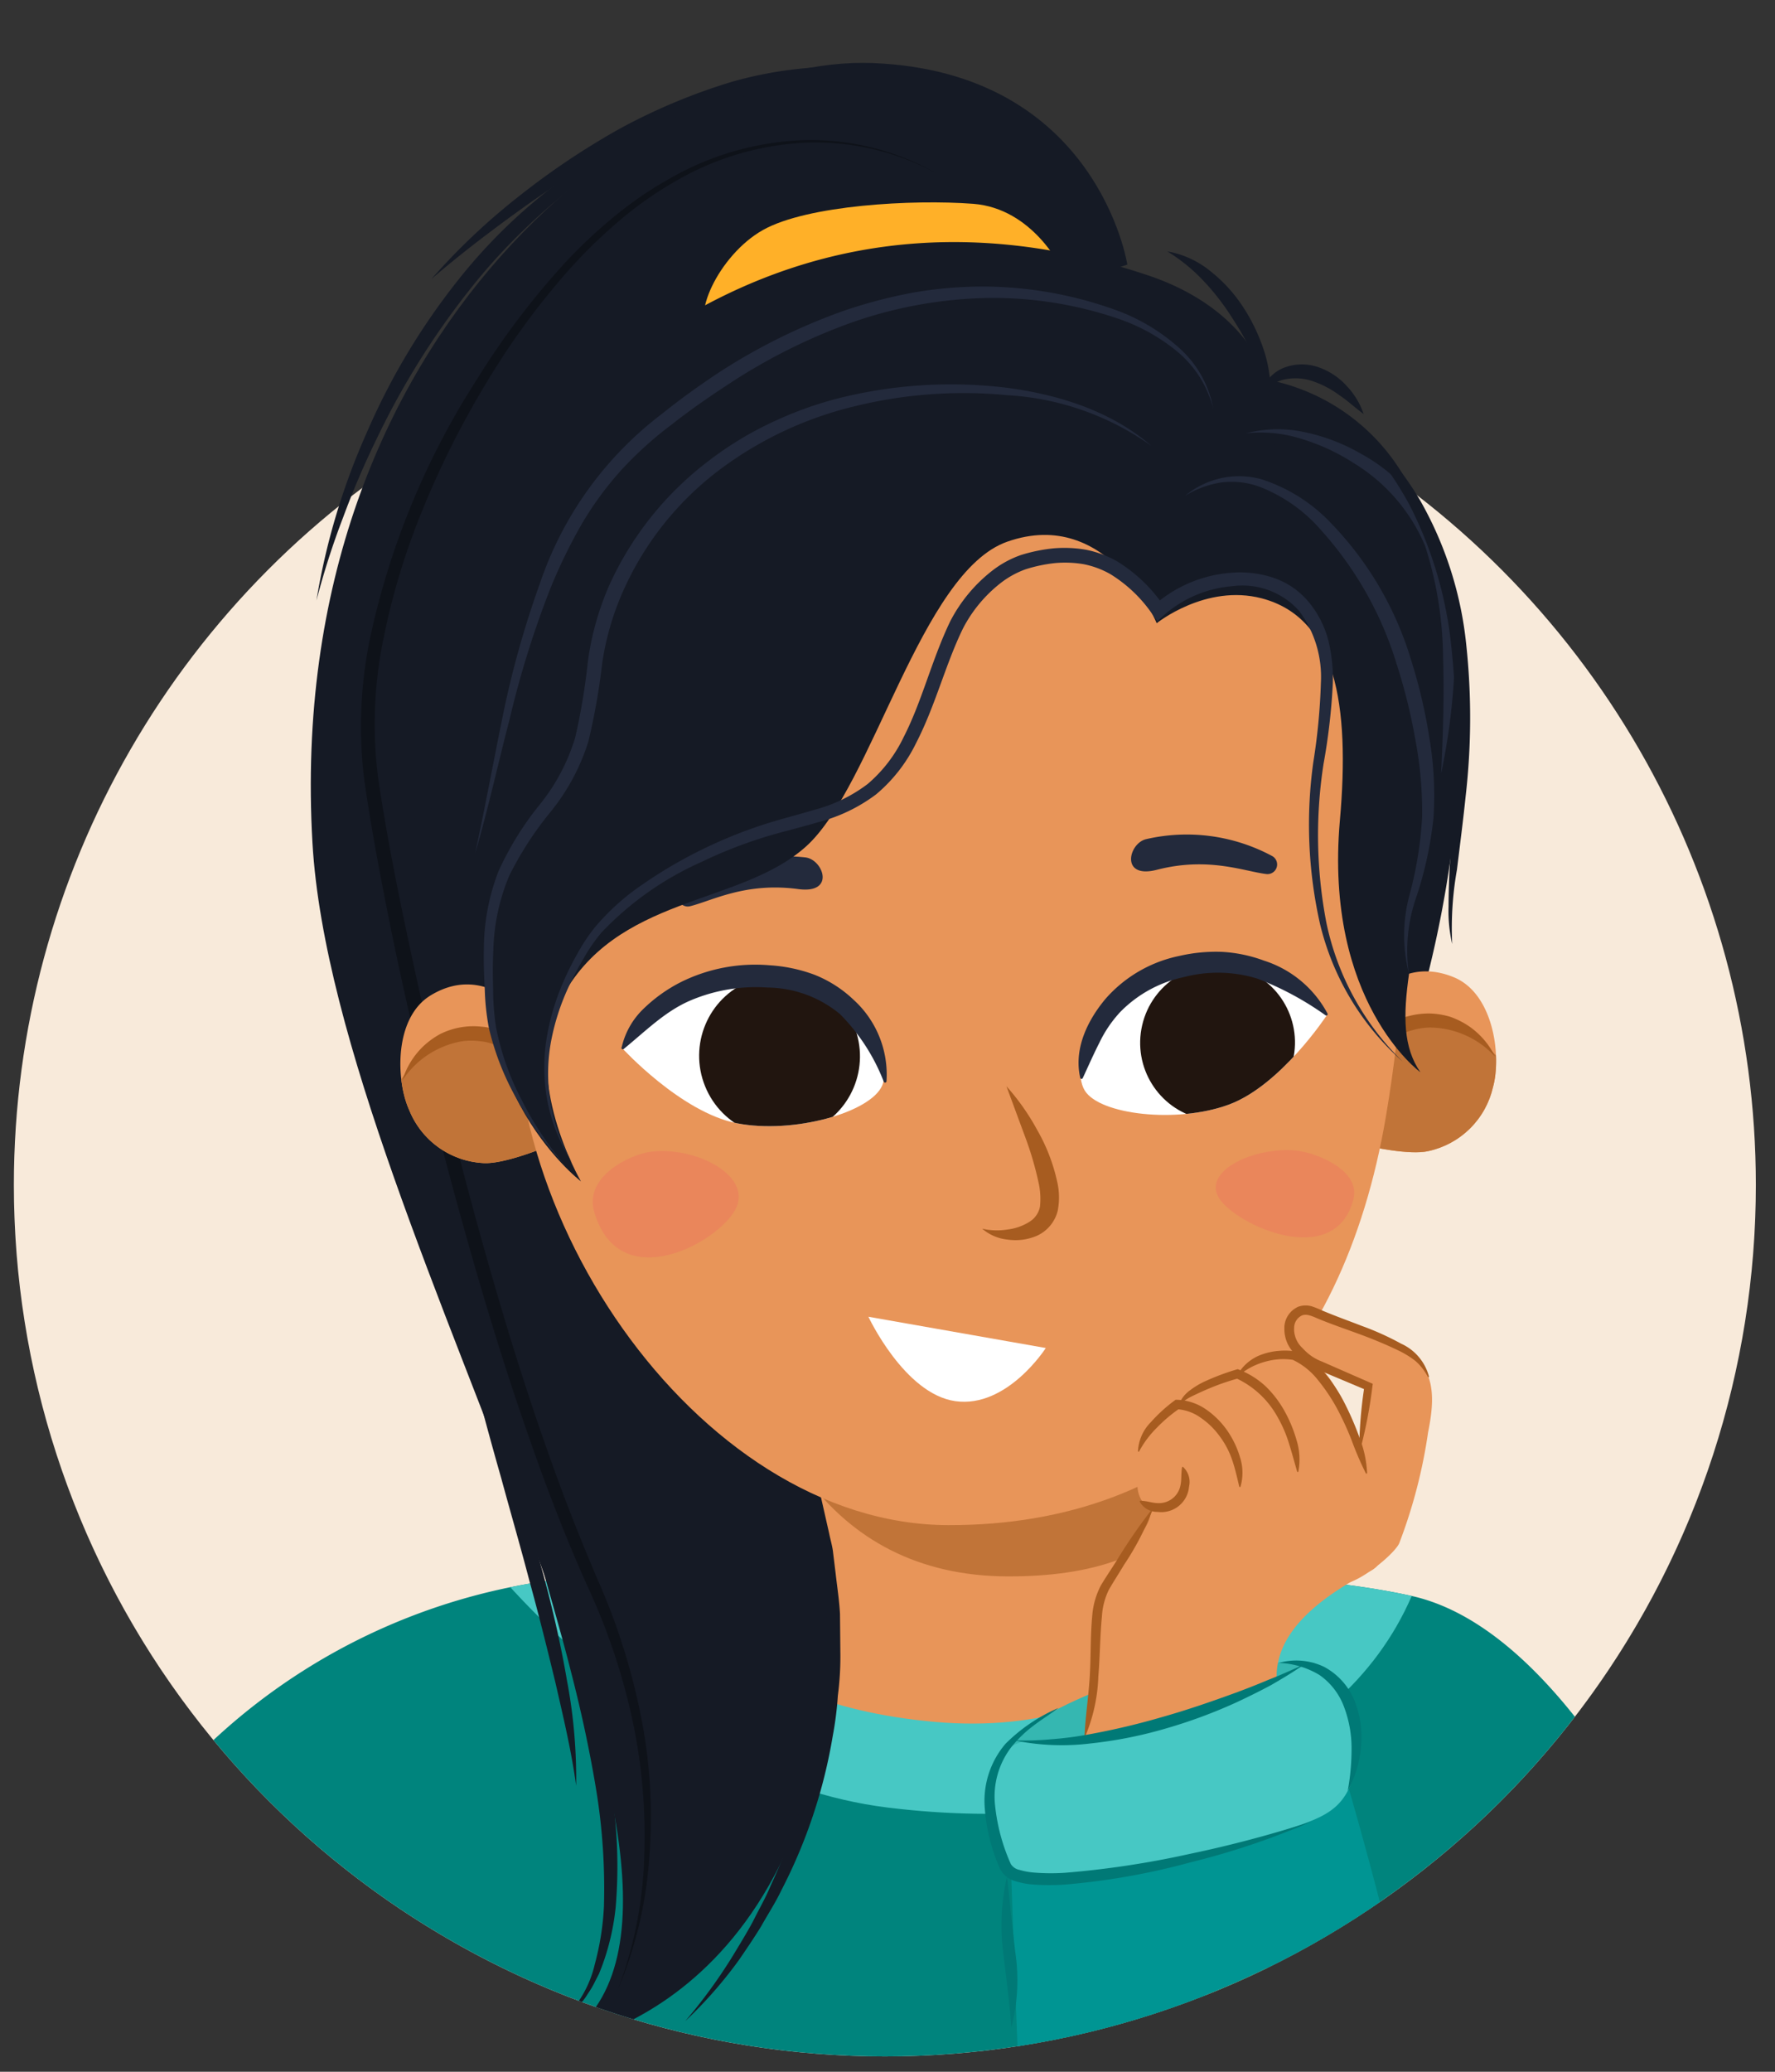
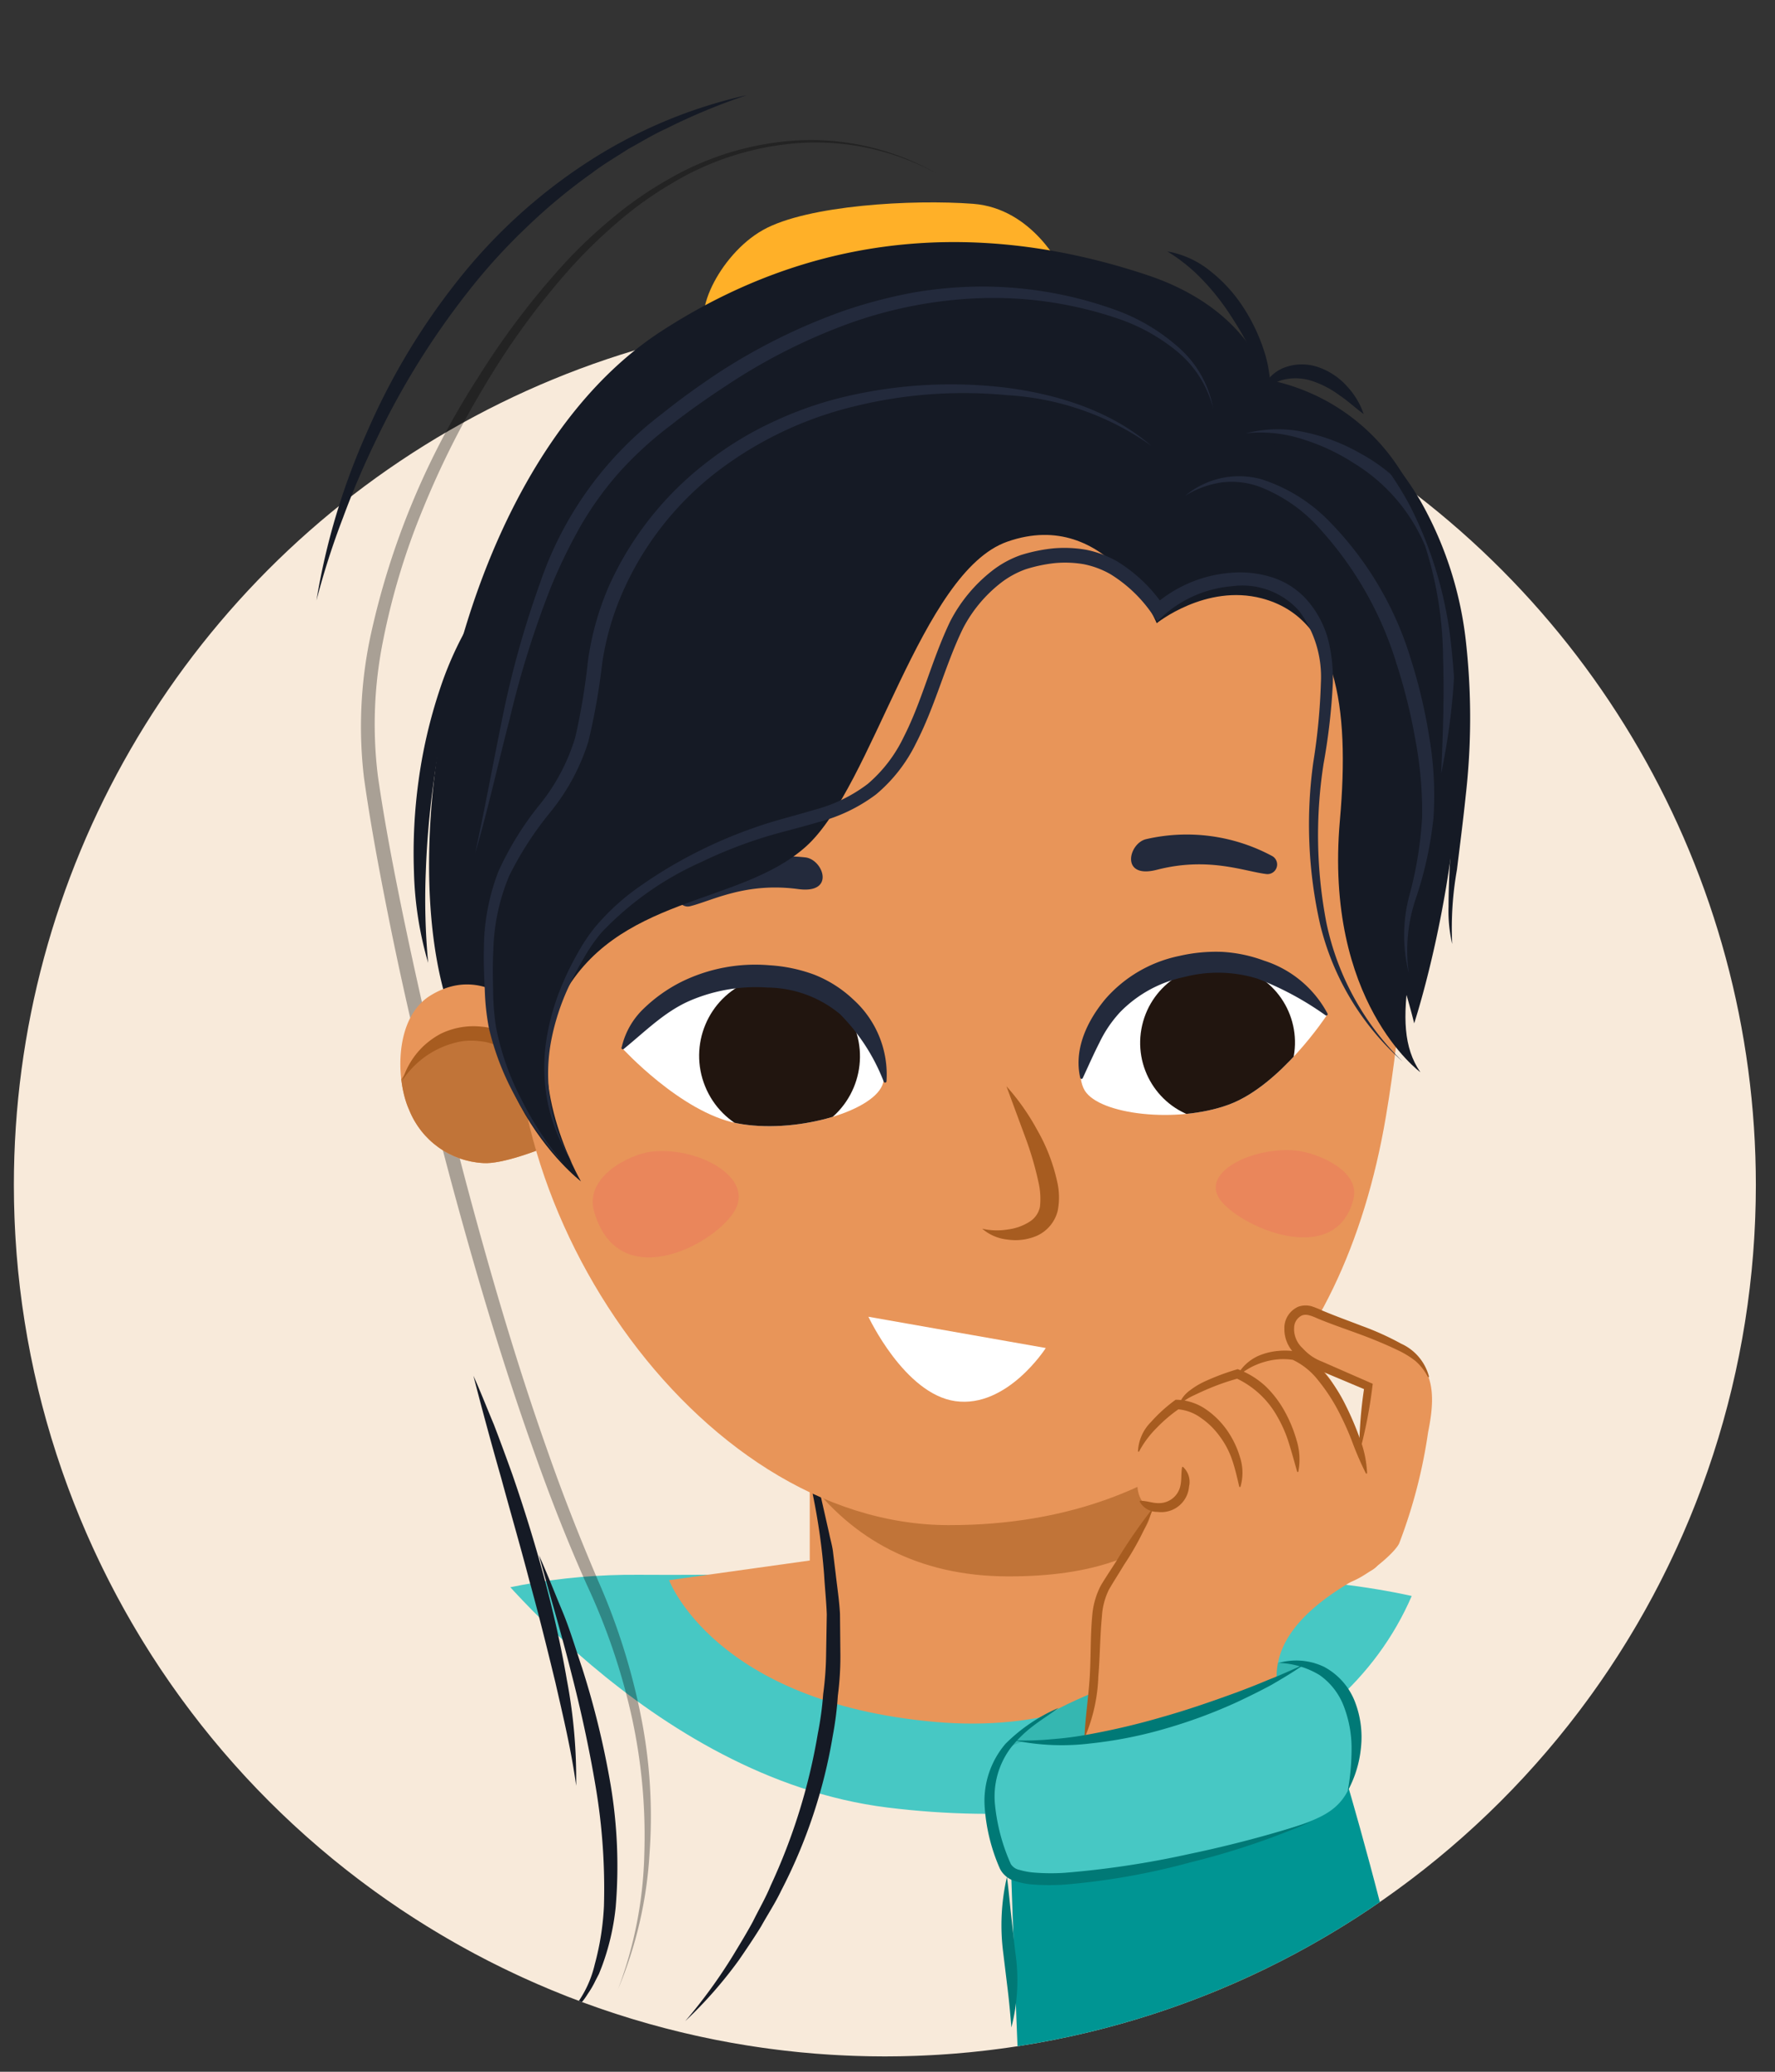
<svg xmlns="http://www.w3.org/2000/svg" width="150" height="175" viewBox="0 0 150 175">
  <rect x="0" y="0" width="150" height="175" fill="#333333" stroke="none" />
  <defs>
    <clipPath id="a">
      <path d="M.037-96.119A74.964,74.964,0,0,0,75-21.155a74.964,74.964,0,0,0,74.963-74.964c0-18.113-2.526-108.42-2.526-108.42L2.71-204.9S.037-115.036.037-96.119Z" fill="none" />
    </clipPath>
    <clipPath id="b">
      <path d="M122.624-43.716C114.78-57.313,109.812-62.1,69.807-62.8S16.075-47.459,15.291-33.388s-2.615,129.881,3.661,132.7,77.656,8.629,114.784-3.268C138.443,75.636,127.859-34.642,122.624-43.716Z" fill="none" />
    </clipPath>
    <clipPath id="c">
      <path d="M170.039-96.119A74.964,74.964,0,0,0,245-21.155a74.964,74.964,0,0,0,74.964-74.964c0-41.4-12.081-97.424-73.64-98.46C165.777-195.934,170.039-137.52,170.039-96.119Z" fill="none" />
    </clipPath>
    <clipPath id="d">
      <path d="M148.382,100.1a73.605,73.605,0,0,1-147.21,0C1.172,59.448,33.8,1.623,74.45,1.623S148.382,59.448,148.382,100.1Z" fill="none" />
    </clipPath>
    <clipPath id="e">
      <path d="M17.9,147.112a52.134,52.134,0,0,1,36.14-14.091c22.706.127,50.3-1.535,65.261,1.79s25.6,31.251,25.6,31.251L35.576,190.541Z" fill="#00847d" />
    </clipPath>
    <clipPath id="f">
      <path d="M44.949,86.272S41.29,81.1,36.392,84.08c-3.119,1.9-2.938,7.223-1.808,9.691a7.158,7.158,0,0,0,6.231,4.471c1.653.127,4.948-1.213,4.948-1.213a43.121,43.121,0,0,1-.965-5.988A23.149,23.149,0,0,1,44.949,86.272Z" fill="#e89559" />
    </clipPath>
    <clipPath id="g">
-       <path d="M114.752,86.061s2.8-5.688,8.1-3.516c3.38,1.382,4.043,6.668,3.317,9.283a7.159,7.159,0,0,1-5.446,5.4c-1.612.386-5.078-.416-5.078-.416a43.1,43.1,0,0,0,.007-6.065A23.2,23.2,0,0,0,114.752,86.061Z" fill="#e89559" />
-     </clipPath>
+       </clipPath>
    <clipPath id="h">
      <path d="M112.117,85.767s-5.545-5.513-12.458-4.314-9.393,8.373-7.987,10.667c1.249,2.038,7.775,2.8,12.163,1.189S112.117,85.767,112.117,85.767Z" fill="#fff" />
    </clipPath>
    <clipPath id="i">
      <path d="M52.554,88.51s4.781-6.564,12.067-6.469,11.005,7.044,9.94,9.628c-.946,2.294-7.513,4.143-12.277,3.215S52.554,88.51,52.554,88.51Z" fill="#fff" />
    </clipPath>
  </defs>
  <g clip-path="url(#a)">
    <path d="M122.624-43.716C114.78-57.313,109.812-62.1,69.807-62.8S16.075-47.459,15.291-33.388s-2.615,129.881,3.661,132.7,77.656,8.629,114.784-3.268C138.443,75.636,127.859-34.642,122.624-43.716Z" fill="#e6e7e8" />
    <g clip-path="url(#b)">
      <path d="M16.906,6.618,131.3,2.287q.287,2.195.573,4.427l-114.8,4.347Z" fill="#4373ba" />
      <path d="M15.335,26.6l118.01-3.657q.264,2.215.522,4.431L15.421,31.041Q15.376,28.815,15.335,26.6Z" fill="#4373ba" />
      <path d="M15.84,47.455l119.022-3.713q.228,2.235.443,4.433L15.985,51.9Q15.91,49.693,15.84,47.455Z" fill="#4373ba" />
      <path d="M16.68,68.3l119.8-3.745q.162,2.278.292,4.438L16.925,72.742Q16.8,70.575,16.68,68.3Z" fill="#4373ba" />
    </g>
    <path d="M30.848-50.253C30.2-64.137-.789-40.317-14.909,10.669S-17.262,76.037-2.358,69.761,32.94-5.8,30.848-50.253Z" fill="#3964ad" />
    <path d="M102.079-7.342C97.155-26.423,96.3-40.3,96.433-44.039c.592,1.624,4.369,5.159,12.271,3.061,10.133-2.691,12.543-7.447,10.8-12.41.157.029.351.439.351.439S128.328-38.292,139.5-14.58C149.87,7.412,141.9,17.879,141.9,17.879s-6.4,8.326-14.61,8.085C112.759,25.538,107.253,12.711,102.079-7.342Z" fill="#4373ba" />
  </g>
  <g clip-path="url(#c)">
    <path d="M141.237,77.354c-.042-1.487,4.706-52.235,55.059-113.412,14.433-17.534,37.647-15.529,37.177,10.353S183.12,72.648,174.649,84.413,141.708,93.825,141.237,77.354Z" fill="#a82c2c" />
  </g>
  <g clip-path="url(#d)">
    <circle cx="74.777" cy="100.099" r="73.605" fill="#f8eada" />
-     <path d="M17.9,147.112a52.134,52.134,0,0,1,36.14-14.091c22.706.127,50.3-1.535,65.261,1.79s25.6,31.251,25.6,31.251L35.576,190.541Z" fill="#00847d" />
    <g clip-path="url(#e)">
      <path d="M40.087,130.489S54.8,150.187,75,152.681s38.233-3.824,44.3-17.87l-8.145-3.325Z" fill="#47c8c4" />
    </g>
    <path d="M68.429,124.5v7.315l-11.886,1.662s3.824,10.306,22.442,11.969,26.1-11.606,26.1-11.606l-7.735-1.381L97.1,118.457Z" fill="#e89559" />
    <path d="M85.432,148.59s-2.252-2.458,10.479-6.961c4.134-1.463,15.18-1.181,15.18-1.181s-5.639,8.963-8.3,8.938S85.432,148.59,85.432,148.59Z" fill="#35b7b1" />
    <path d="M104.87,110.385c.07,15.581-5.238,22.8-19.691,22.772-15.249-.028-22.22-12.631-23.455-28.163-.881-11.074,3.053-26.079,20.847-23.945C101.405,83.308,104.786,91.819,104.87,110.385Z" fill="#c17438" />
-     <path d="M95.268,22.349S92.76,6.105,73.794,5.327C55.545,4.578,23.89,27.642,26.405,71.2c1.9,32.925,41.075,90.953,20.065,101.713,0,0,21.79-1.952,24.18-34.317.819-11.088-21.175-90.621-8.518-100.132S95.268,22.349,95.268,22.349Z" fill="#151a25" />
    <g opacity="0.32">
      <path d="M79.193,14.675a21.373,21.373,0,0,0-11.3-2.616,24.156,24.156,0,0,0-11.077,3.406,30.791,30.791,0,0,0-4.741,3.408,42.43,42.43,0,0,0-4.159,4.107,63.657,63.657,0,0,0-6.877,9.466A75.007,75.007,0,0,0,35.778,42.9a58.97,58.97,0,0,0-3.392,11.149,35.63,35.63,0,0,0-.448,11.532c.556,3.865,1.3,7.718,2.087,11.558q2.391,11.514,5.4,22.9c2.025,7.576,4.223,15.114,6.839,22.5,1.291,3.7,2.726,7.343,4.262,10.939a54.643,54.643,0,0,1,3.6,11.3,43.217,43.217,0,0,1,.764,11.805,34.816,34.816,0,0,1-2.666,11.456,34.583,34.583,0,0,0,2.226-11.48,46.9,46.9,0,0,0-1.081-11.623A53.926,53.926,0,0,0,49.6,133.888c-1.609-3.6-3.055-7.273-4.369-10.985-2.661-7.415-4.9-14.966-6.961-22.558-2.045-7.6-3.915-15.242-5.454-22.962-.77-3.861-1.5-7.727-2.051-11.641a36.773,36.773,0,0,1,.522-11.909,65.9,65.9,0,0,1,9.039-21.825,65.934,65.934,0,0,1,7.107-9.464,40.253,40.253,0,0,1,4.287-4.094,31.109,31.109,0,0,1,4.877-3.368A24.473,24.473,0,0,1,67.88,11.838,21.485,21.485,0,0,1,79.193,14.675Z" />
    </g>
    <path d="M67.088,119.671q.594,1.6,1.157,3.217l.569,1.619.284.811.207.832.759,3.351c.11.562.288,1.114.343,1.686l.209,1.709c.128,1.14.308,2.281.369,3.429l.033,3.453a25.331,25.331,0,0,1-.213,3.447,28.574,28.574,0,0,1-.435,3.428,44.024,44.024,0,0,1-4.359,13.057c-.495,1.038-1.13,2-1.686,3-.6.978-1.245,1.929-1.894,2.871a36.422,36.422,0,0,1-4.525,5.144,44,44,0,0,0,4.007-5.494c.585-.968,1.178-1.931,1.714-2.923.5-1.015,1.071-1.988,1.5-3.031a50.019,50.019,0,0,0,3.985-12.845,27.27,27.27,0,0,0,.452-3.335,27.369,27.369,0,0,0,.248-3.358l.057-3.374c-.041-1.123-.163-2.244-.227-3.37a53.765,53.765,0,0,0-.945-6.707C68.3,124.063,67.582,121.9,67.088,119.671Z" fill="#151a25" />
    <path d="M63.1,8.041a51.857,51.857,0,0,0-6.78,2.814c-1.112.5-2.151,1.148-3.22,1.726-1.019.667-2.076,1.271-3.043,2.012a47.948,47.948,0,0,0-5.6,4.645,49.277,49.277,0,0,0-4.887,5.384,66.393,66.393,0,0,0-7.7,12.363,71.7,71.7,0,0,0-2.88,6.735,65.627,65.627,0,0,0-2.248,7,57.606,57.606,0,0,1,4.238-14.144A57.038,57.038,0,0,1,38.578,23.83,45.7,45.7,0,0,1,49.51,13.786,41.162,41.162,0,0,1,63.1,8.041Z" fill="#151a25" />
    <path d="M40.007,116.211c.616,1.365,1.156,2.758,1.737,4.138q.8,2.092,1.556,4.206,1.469,4.237,2.65,8.573c.777,2.89,1.449,5.812,1.953,8.767a44.563,44.563,0,0,1,.786,8.948c-.4-2.963-1.1-5.854-1.76-8.749-.7-2.888-1.416-5.771-2.209-8.636-.752-2.876-1.584-5.732-2.365-8.606Q41.127,120.556,40.007,116.211Z" fill="#151a25" />
-     <path d="M71.937,5.641a48.18,48.18,0,0,0-9.823,2.22,66.576,66.576,0,0,0-9.141,4.131,94.279,94.279,0,0,0-8.514,5.371c-2.735,1.958-5.43,3.993-8,6.205a55.016,55.016,0,0,1,7.406-7,64.149,64.149,0,0,1,8.5-5.692,50.387,50.387,0,0,1,9.455-3.958A33.571,33.571,0,0,1,71.937,5.641Z" fill="#151a25" />
    <path d="M45.541,131.348c.692,1.551,1.308,3.134,1.966,4.706s1.133,3.207,1.681,4.82a72.366,72.366,0,0,1,2.423,9.943,41.534,41.534,0,0,1,.419,10.272,20.246,20.246,0,0,1-1.174,5.037l-.236.6-.3.578a7.571,7.571,0,0,1-.651,1.119,5.917,5.917,0,0,1-1.767,1.847,9.252,9.252,0,0,0,2.361-4.349,22.783,22.783,0,0,0,.775-4.917,51.649,51.649,0,0,0-.685-9.991c-.554-3.312-1.269-6.6-2.118-9.871C47.412,137.869,46.431,134.634,45.541,131.348Z" fill="#151a25" />
    <path d="M89.719,22.729s-2.407-5.13-7.489-5.514-14,.105-17.754,2.213-6.289,7.629-4.333,8.8S89.719,22.729,89.719,22.729Z" fill="#ffb028" />
    <path d="M119.507,86.441s8.76-26.4-.058-44.664a17.142,17.142,0,0,0-12.426-9.722s-1.4-5.925-10.067-8.817c-11.944-3.986-26.5-4.732-41.1,4.759-20.751,13.49-24.9,57.7-13.024,63.951,0,0,1.059-32.561,19.593-42.65C105.374,25.917,119.507,86.441,119.507,86.441Z" fill="#151a25" />
    <path d="M44.949,86.272S41.29,81.1,36.392,84.08c-3.119,1.9-2.938,7.223-1.808,9.691a7.158,7.158,0,0,0,6.231,4.471c1.653.127,4.948-1.213,4.948-1.213a43.121,43.121,0,0,1-.965-5.988A23.149,23.149,0,0,1,44.949,86.272Z" fill="#e89559" />
    <g clip-path="url(#f)">
      <path d="M31.018,97.021s2.973-9.425,8.3-9.48a6,6,0,0,1,6.063,4.673s6.945,10.667,1.321,11.01S31.658,99.9,31.018,97.021Z" fill="#c17438" />
      <path d="M34,91.268a6.7,6.7,0,0,1,1.762-2.882,7.005,7.005,0,0,1,1.43-1.038,6.289,6.289,0,0,1,3.494-.626,3.893,3.893,0,0,1,1.78.565,3.852,3.852,0,0,1,1.81,2.967A7.011,7.011,0,0,0,41.913,88.3a4.134,4.134,0,0,0-1.353-.349,5.708,5.708,0,0,0-1.489,0A7.576,7.576,0,0,0,34,91.268Z" fill="#a75c20" />
    </g>
-     <path d="M114.752,86.061s2.8-5.688,8.1-3.516c3.38,1.382,4.043,6.668,3.317,9.283a7.159,7.159,0,0,1-5.446,5.4c-1.612.386-5.078-.416-5.078-.416a43.1,43.1,0,0,0,.007-6.065A23.2,23.2,0,0,0,114.752,86.061Z" fill="#e89559" />
    <g clip-path="url(#g)">
      <path d="M130.207,94.474s-4.425-8.837-9.7-8.048A6,6,0,0,0,115.261,92s-5.173,11.631.435,11.081S130.029,97.414,130.207,94.474Z" fill="#c17438" />
      <path d="M126.355,89.264a7.576,7.576,0,0,0-5.533-2.471,5.7,5.7,0,0,0-1.471.23,4.154,4.154,0,0,0-1.281.559,7.021,7.021,0,0,0-2.022,2.305,3.852,3.852,0,0,1,1.318-3.216,3.9,3.9,0,0,1,1.668-.839,6.673,6.673,0,0,1,1.778-.223,6.593,6.593,0,0,1,1.772.289,6.963,6.963,0,0,1,1.575.8A6.7,6.7,0,0,1,126.355,89.264Z" fill="#a75c20" />
    </g>
    <path d="M117.12,94.305c-3.652,21.594-16.652,34.559-36.967,34.522-21.433-.039-39.97-27.8-36.105-49.354S60.471,38.257,85.482,41.256C111.954,44.431,122.853,60.406,117.12,94.305Z" fill="#e89559" />
    <path d="M85.052,91.757a19.329,19.329,0,0,1,2.6,3.695,15.3,15.3,0,0,1,1.672,4.3,5.88,5.88,0,0,1,.058,2.529,3.147,3.147,0,0,1-1.766,2.108,4.59,4.59,0,0,1-2.467.317,3.864,3.864,0,0,1-2.145-.918,5.542,5.542,0,0,0,2.148.067,4.446,4.446,0,0,0,1.832-.644,1.941,1.941,0,0,0,.9-1.279,6.217,6.217,0,0,0-.087-1.889,27.539,27.539,0,0,0-1.2-4.106Z" fill="#a75c20" />
    <path d="M88.377,113.866s-3.265,5.107-7.647,4.488c-4.294-.607-7.343-7.129-7.343-7.129Z" fill="#fff" />
    <path d="M109.538,97.188c-3.654-.346-8.065,1.8-6.465,4.105s9.774,5.933,11.3.013C115.02,98.8,111.119,97.337,109.538,97.188Z" fill="#ea865b" />
    <path d="M54.968,97.289c3.829-.492,8.676,2.036,7.186,4.863s-9.806,7.4-11.934.237C49.318,99.352,53.311,97.5,54.968,97.289Z" fill="#ea865b" />
    <path d="M107.524,72.318a.815.815,0,0,1-.508,1.512c-1.9-.232-4.9-1.48-9.255-.359-3.1.8-2.4-2.222-.919-2.585A15.248,15.248,0,0,1,107.524,72.318Z" fill="#232a3c" />
    <path d="M57.626,75.109a.815.815,0,0,0,.684,1.441C60.171,76.094,63,74.5,67.457,75.1c3.169.425,2.117-2.492.606-2.676A15.252,15.252,0,0,0,57.626,75.109Z" fill="#232a3c" />
    <path d="M112.117,85.767s-5.545-5.513-12.458-4.314-9.393,8.373-7.987,10.667c1.249,2.038,7.775,2.8,12.163,1.189S112.117,85.767,112.117,85.767Z" fill="#fff" />
    <g clip-path="url(#h)">
      <ellipse cx="102.894" cy="88.074" rx="6.571" ry="6.539" transform="translate(-6.057 168.534) rotate(-77.009)" fill="#21150f" />
    </g>
    <path d="M91.288,91.043c-.558-2.42.589-4.828,2.142-6.678a11.3,11.3,0,0,1,6.231-3.618,13.741,13.741,0,0,1,3.6-.344,12.083,12.083,0,0,1,3.556.741,9.26,9.26,0,0,1,5.369,4.474.115.115,0,0,1-.165.146l-.011-.007a25.825,25.825,0,0,0-5.722-3.083,11.321,11.321,0,0,0-6.217-.144,10.569,10.569,0,0,0-5.4,2.95,10.346,10.346,0,0,0-1.758,2.585c-.483.945-.916,1.928-1.406,2.988l-.006.012a.115.115,0,0,1-.154.057A.12.12,0,0,1,91.288,91.043Z" fill="#232a3c" />
    <path d="M52.554,88.51s4.781-6.564,12.067-6.469,11.005,7.044,9.94,9.628c-.946,2.294-7.513,4.143-12.277,3.215S52.554,88.51,52.554,88.51Z" fill="#fff" />
    <g clip-path="url(#i)">
      <ellipse cx="65.878" cy="89.205" rx="6.79" ry="6.824" transform="translate(-28.705 31.312) rotate(-22.084)" fill="#21150f" />
    </g>
    <path d="M52.533,88.485a6.512,6.512,0,0,1,1.875-3.3,12.913,12.913,0,0,1,3.127-2.226,14.125,14.125,0,0,1,7.476-1.425,13.2,13.2,0,0,1,3.789.791,10.262,10.262,0,0,1,3.315,2.108,8.539,8.539,0,0,1,2.8,6.909.119.119,0,0,1-.226.037l-.006-.012a16.544,16.544,0,0,0-3.7-5.708,9.729,9.729,0,0,0-6.1-2.24,14.166,14.166,0,0,0-6.6,1.118c-2.095.916-3.661,2.5-5.554,4.053l-.011.009a.121.121,0,0,1-.2-.117Z" fill="#232a3c" />
    <path d="M97.749,52.643s-4.037-9.894-12.621-6.89C77.8,48.317,73.768,66.39,68.137,71.481S51.978,75.551,47.35,84.509c-3.374,6.532,1.743,15.279,1.743,15.279s-11.4-8.671-6.952-25.312c2.9-10.836,5.2-35.67,25.489-41.493,15.661-4.5,27.018,1.1,29.424,5.089,0,0,9.415-3.519,15.5,2.25,6.779,6.426,10.475,14.954,8.91,27.383s-4.319,18.684-1.433,22.865c0,0-8.156-5.933-6.8-21.282.864-9.781-.356-17.1-6.6-18.745C101.893,49.3,97.749,52.643,97.749,52.643Z" fill="#151a25" />
    <path d="M97.3,37.663a23.3,23.3,0,0,0-12.2-4.284,38.492,38.492,0,0,0-12.947.957,31.073,31.073,0,0,0-11.6,5.541A26.111,26.111,0,0,0,52.671,49.9a23.3,23.3,0,0,0-1.785,6.152,55.218,55.218,0,0,1-1.158,6.557,17.858,17.858,0,0,1-3.187,5.953,28.53,28.53,0,0,0-3.51,5.417A17.365,17.365,0,0,0,41.69,80.23c-.054,1.082-.048,2.173-.019,3.266a21.267,21.267,0,0,0,.241,3.236,22.261,22.261,0,0,0,2.148,6.13,27.017,27.017,0,0,0,3.611,5.472,24.843,24.843,0,0,1-3.9-5.317,22.7,22.7,0,0,1-2.454-6.171,20.306,20.306,0,0,1-.352-3.321c-.06-1.1-.1-2.21-.075-3.324a18.3,18.3,0,0,1,1.233-6.6,25.9,25.9,0,0,1,3.528-5.687A16.707,16.707,0,0,0,48.609,62.3,54.469,54.469,0,0,0,49.68,55.87a24.117,24.117,0,0,1,1.829-6.481,27.332,27.332,0,0,1,8.332-10.425,28.812,28.812,0,0,1,5.746-3.451,30.9,30.9,0,0,1,6.337-2.123,39.012,39.012,0,0,1,13.242-.625C89.53,33.347,93.949,34.751,97.3,37.663Z" fill="#232a3c" />
    <path d="M118.546,89.679a22.574,22.574,0,0,1-6.985-11.591,38.208,38.208,0,0,1-.578-13.7,52.175,52.175,0,0,0,.642-6.73,9.3,9.3,0,0,0-1.838-6.053,6.424,6.424,0,0,0-5.675-2.086,9.933,9.933,0,0,0-5.813,2.5l-.488.451-.392-.536a11.8,11.8,0,0,0-3.593-3.442,7.512,7.512,0,0,0-2.27-.839,9.392,9.392,0,0,0-2.447-.085,12.757,12.757,0,0,0-2.426.515,7.654,7.654,0,0,0-2.121,1.166,11.7,11.7,0,0,0-3.171,3.811C79.9,56.1,79.057,59.594,77.4,62.8a13.156,13.156,0,0,1-3.363,4.3,13.913,13.913,0,0,1-4.911,2.354c-1.711.514-3.411.887-5.054,1.43a38.327,38.327,0,0,0-4.823,1.939,26.4,26.4,0,0,0-8.414,5.942,13.964,13.964,0,0,0-1.468,2.114c-.443.745-.857,1.508-1.225,2.293a19.407,19.407,0,0,0-1.6,4.935,14.92,14.92,0,0,0,1.811,10.085,14.777,14.777,0,0,1-2.027-4.855,15.419,15.419,0,0,1-.184-5.292,19.9,19.9,0,0,1,1.468-5.111A22.731,22.731,0,0,1,48.8,80.549a14.519,14.519,0,0,1,1.489-2.237,19.477,19.477,0,0,1,3.98-3.582A38.4,38.4,0,0,1,58.843,72a39.28,39.28,0,0,1,4.9-2.085c1.681-.6,3.412-1.007,5.062-1.507a12.827,12.827,0,0,0,4.519-2.185,12.006,12.006,0,0,0,3.042-3.962c1.566-3.06,2.355-6.483,3.932-9.774A12.946,12.946,0,0,1,83.8,48.245a8.5,8.5,0,0,1,2.474-1.361,13.89,13.89,0,0,1,2.72-.562,10.612,10.612,0,0,1,2.8.119,8.726,8.726,0,0,1,2.641.994,12.959,12.959,0,0,1,3.945,3.8l-.88-.085a11.071,11.071,0,0,1,6.528-2.767,8.932,8.932,0,0,1,3.6.426,6.645,6.645,0,0,1,3.01,2.094,8.369,8.369,0,0,1,1.626,3.234,13.583,13.583,0,0,1,.372,3.523,52.7,52.7,0,0,1-.783,6.843,39.132,39.132,0,0,0,.24,13.461A22.868,22.868,0,0,0,118.546,89.679Z" fill="#232a3c" />
    <path d="M100.144,41.888a7.112,7.112,0,0,1,6.437-1.412,13.932,13.932,0,0,1,5.789,3.6,28.273,28.273,0,0,1,6.864,11.629,44.588,44.588,0,0,1,1.552,6.587,29.084,29.084,0,0,1,.354,6.777,31.58,31.58,0,0,1-1.415,6.6,13.723,13.723,0,0,0-.673,6.527,13.113,13.113,0,0,1,.08-6.672,32.008,32.008,0,0,0,1.047-6.507,32.687,32.687,0,0,0-.57-6.528,47.222,47.222,0,0,0-1.582-6.393,29.816,29.816,0,0,0-6.384-11.31A13.154,13.154,0,0,0,106.4,41.1a6.933,6.933,0,0,0-3.179-.349A8.043,8.043,0,0,0,100.144,41.888Z" fill="#232a3c" />
    <path d="M102.524,34.507a9.193,9.193,0,0,0-3.058-4.83A15.936,15.936,0,0,0,94.434,26.9,32.7,32.7,0,0,0,83.048,25.18a36.663,36.663,0,0,0-11.3,2.144,48.826,48.826,0,0,0-10.309,5.21c-1.617,1.058-3.207,2.164-4.727,3.365a31.008,31.008,0,0,0-4.258,3.862A27.967,27.967,0,0,0,49.083,44.4a45.509,45.509,0,0,0-2.53,5.2,80.726,80.726,0,0,0-3.478,11.121c-.987,3.776-1.816,7.6-2.92,11.357.824-3.823,1.528-7.662,2.312-11.5a80.557,80.557,0,0,1,3.174-11.339A30.028,30.028,0,0,1,55.959,34.943c1.536-1.236,3.143-2.384,4.788-3.476a50.058,50.058,0,0,1,10.62-5.236,41.967,41.967,0,0,1,5.749-1.507,34.789,34.789,0,0,1,5.922-.52,33.237,33.237,0,0,1,11.617,2.119,16.42,16.42,0,0,1,5.036,3.105A9,9,0,0,1,102.524,34.507Z" fill="#232a3c" />
    <path d="M105.3,36.6a10.689,10.689,0,0,1,4.931-.1,16.045,16.045,0,0,1,4.68,1.771,14.909,14.909,0,0,1,6.717,7.409,27.83,27.83,0,0,1,1.319,9.871,54.542,54.542,0,0,1-1.16,9.776c.157-3.273.267-6.532.164-9.77a31.785,31.785,0,0,0-1.515-9.432,14.98,14.98,0,0,0-6.035-7.007,17.41,17.41,0,0,0-4.32-2.017A11.521,11.521,0,0,0,105.3,36.6Z" fill="#232a3c" />
    <path d="M106.743,33.217a2.309,2.309,0,0,1,.544-1.312,3.235,3.235,0,0,1,1.224-.846,4.231,4.231,0,0,1,2.946-.026,5.782,5.782,0,0,1,2.37,1.592,6.488,6.488,0,0,1,1.414,2.354c-.741-.554-1.371-1.141-2.071-1.608a8.2,8.2,0,0,0-2.123-1.132,4.481,4.481,0,0,0-2.254-.231A3.1,3.1,0,0,0,106.743,33.217Z" fill="#151a25" />
    <path d="M107.122,33.594a5.371,5.371,0,0,0-.461-1.875,18.583,18.583,0,0,0-.77-1.761,29.526,29.526,0,0,0-1.9-3.317,19.993,19.993,0,0,0-2.344-2.978,14.779,14.779,0,0,0-3-2.426,7.9,7.9,0,0,1,3.664,1.687,12.579,12.579,0,0,1,2.742,3.014,15.367,15.367,0,0,1,1.754,3.654,10.486,10.486,0,0,1,.454,1.981A3.993,3.993,0,0,1,107.122,33.594Z" fill="#151a25" />
    <path d="M40.528,51.271a54.286,54.286,0,0,0-2.422,7.286,66.042,66.042,0,0,0-1.459,7.488,73.559,73.559,0,0,0-.665,7.61,57.854,57.854,0,0,0,.2,7.678,30.016,30.016,0,0,1-1.2-7.677,44.858,44.858,0,0,1,.4-7.785,42.4,42.4,0,0,1,1.772-7.6A29.216,29.216,0,0,1,40.528,51.271Z" fill="#151a25" />
    <path d="M111.073,33.357a27.657,27.657,0,0,1,5.05,3.852,26.065,26.065,0,0,1,3.9,5.078,30.953,30.953,0,0,1,3.885,12.166,58.082,58.082,0,0,1-.042,12.732c-.217,2.105-.49,4.2-.745,6.286a28.158,28.158,0,0,0-.4,6.272,12.3,12.3,0,0,1-.308-3.157c0-1.059.038-2.117.088-3.172.13-2.107.292-4.206.389-6.3a72.95,72.95,0,0,0-.244-12.505,33.691,33.691,0,0,0-3.474-11.845A28.2,28.2,0,0,0,111.073,33.357Z" fill="#151a25" />
    <path d="M114.977,122.414c-.805-2.74-2.2-5.883-3.31-6.741-2.96-2.3-4.965-1.057-6.706.021-2.934,1.816-8.3,3.462-8.9,7.617a7.176,7.176,0,0,0,.064,2.256,2.493,2.493,0,0,0,1.133,1.983c-.031,2.932-5.646,4.675-4.447,12.713-.86,4.189-6.18,28.708,6.537,28.459,16.435-.322,9.309-18.535,8.561-26.514-.426-4.54,4.219-7.566,7.966-9.545C118.109,131.482,116.338,127.051,114.977,122.414Z" fill="#e89559" />
    <path d="M120.383,115.589c.942,1.59.648,3.654.3,5.4a43.571,43.571,0,0,1-2.436,9.363c-.429.994-4.08,3.949-5.143,3.333-1.4-.812.551-4.791.839-5.986.77-3.2,1.711-10.483,1.693-10.591-1.476-.629-2.972-1.272-4.454-1.913-.976-.421-2.446-1.855-2.235-3.02a1.434,1.434,0,0,1,2.116-1.346c2.327,1.035,5.689,1.964,7.918,3.356a4.131,4.131,0,0,1,1.4,1.4" fill="#e89559" />
    <path d="M109.616,124.3c-.239-.835-.451-1.622-.7-2.412a10.81,10.81,0,0,0-.989-2.256,7.666,7.666,0,0,0-3.489-3.223l.241.012a20.131,20.131,0,0,0-2.564.888c-.417.174-.822.363-1.224.555a4.725,4.725,0,0,0-1.131.71.052.052,0,0,1-.073,0,.056.056,0,0,1-.012-.055,2.708,2.708,0,0,1,.93-1.11,6.488,6.488,0,0,1,1.228-.73,20.588,20.588,0,0,1,2.643-.993l.117-.036.124.048a7.053,7.053,0,0,1,2.272,1.435,9.039,9.039,0,0,1,1.6,2.125,11.544,11.544,0,0,1,.992,2.434,5.44,5.44,0,0,1,.139,2.607.052.052,0,0,1-.062.039A.057.057,0,0,1,109.616,124.3Z" fill="#a75c20" />
    <path d="M104.724,125.571c-.186-.8-.351-1.532-.6-2.255a7.18,7.18,0,0,0-1.055-2,6.455,6.455,0,0,0-1.6-1.559,3.824,3.824,0,0,0-2-.721l.225-.07a12.494,12.494,0,0,0-1.927,1.627,8.437,8.437,0,0,0-1.5,2,.053.053,0,0,1-.067.029.059.059,0,0,1-.032-.047,3.734,3.734,0,0,1,1.092-2.452,13.168,13.168,0,0,1,1.987-1.814l.1-.072.13,0a4.585,4.585,0,0,1,2.46.827,7.1,7.1,0,0,1,1.782,1.787,7.91,7.91,0,0,1,1.076,2.258,4.255,4.255,0,0,1,.036,2.466.053.053,0,0,1-.065.034A.055.055,0,0,1,104.724,125.571Z" fill="#a75c20" />
    <path d="M91.653,146.559c.087-1.707.346-3.334.442-5.007s.046-3.345.206-5.07a6.655,6.655,0,0,1,.732-2.566c.458-.76.916-1.428,1.369-2.15a44.818,44.818,0,0,1,2.865-4.168.05.05,0,0,1,.071-.011.054.054,0,0,1,.018.058,23.192,23.192,0,0,1-2.345,4.5c-.43.714-.908,1.45-1.306,2.142a5.929,5.929,0,0,0-.587,2.279c-.162,1.634-.159,3.338-.3,5.032a14.262,14.262,0,0,1-1.072,4.983.051.051,0,0,1-.068.025A.052.052,0,0,1,91.653,146.559Z" fill="#a75c20" />
    <path d="M96.38,126.767c.61.018,1.006.2,1.486.2a1.843,1.843,0,0,0,1.894-1.517c.1-.466.038-.9.129-1.494a.058.058,0,0,1,.064-.051.062.062,0,0,1,.029.012,1.723,1.723,0,0,1,.5,1.658,2.352,2.352,0,0,1-2.655,2.134,1.689,1.689,0,0,1-1.509-.857.06.06,0,0,1,.031-.077A.068.068,0,0,1,96.38,126.767Z" fill="#a75c20" />
    <path d="M115.425,124.449a26.282,26.282,0,0,1-1.186-2.747,24.229,24.229,0,0,0-1.23-2.685,15.252,15.252,0,0,0-1.613-2.42,5.971,5.971,0,0,0-2.172-1.746l.069.02a5.432,5.432,0,0,0-1.211-.054,5.94,5.94,0,0,0-1.209.216,6.27,6.27,0,0,0-1.145.453,8.028,8.028,0,0,0-1.074.7.051.051,0,0,1-.072-.007.058.058,0,0,1,0-.058,3.828,3.828,0,0,1,2.09-1.721,5.429,5.429,0,0,1,1.36-.29,6,6,0,0,1,1.406.034l.029,0,.04.016a6.728,6.728,0,0,1,2.517,1.908,13.183,13.183,0,0,1,1.671,2.588,24.923,24.923,0,0,1,1.2,2.8,9.369,9.369,0,0,1,.633,2.969.05.05,0,0,1-.05.052A.054.054,0,0,1,115.425,124.449Z" fill="#a75c20" />
    <path d="M114.864,122.4a36.86,36.86,0,0,1,.43-5.23l.208.265-4.067-1.711a5.165,5.165,0,0,1-1.05-.532,5.421,5.421,0,0,1-.9-.776,2.916,2.916,0,0,1-.943-2.309l-.006.059a1.968,1.968,0,0,1,1.191-1.793,1.858,1.858,0,0,1,1.129-.028,8.468,8.468,0,0,1,.884.355c1.092.461,2.223.865,3.347,1.3a23.549,23.549,0,0,1,3.32,1.5,4.236,4.236,0,0,1,2.351,2.768.051.051,0,0,1-.095.035,4.552,4.552,0,0,0-1.072-1.362,7.8,7.8,0,0,0-1.476-.895c-1.06-.51-2.161-.96-3.284-1.372s-2.259-.8-3.388-1.261c-.6-.262-1.032-.457-1.431-.293a1.165,1.165,0,0,0-.649,1.072v.026l-.006.033a2.205,2.205,0,0,0,.715,1.623,4.706,4.706,0,0,0,.758.673,4.394,4.394,0,0,0,.908.472l4.039,1.769.23.1-.022.165a39.359,39.359,0,0,1-1.022,5.358.049.049,0,0,1-.062.035A.051.051,0,0,1,114.864,122.4Z" fill="#a75c20" />
    <path d="M85.343,154.925s1.492,48.34,3.213,59.27c2.418,15.366,8.3,18.134,15.72,17.977s17.261-11.785,18.652-29.686-9.686-53.9-9.686-53.9S97.342,141.824,85.343,154.925Z" fill="#009593" />
    <path d="M96.19,158.042c3.523-.865,9.294-2.408,12.716-3.554,3.368-1.127,5.174-1.806,5.8-5.984.354-2.375-.647-8.238-3.741-7.886-2.32.265-5.52,2.436-7.732,3.192a52.561,52.561,0,0,1-15.979,3.226c-3.946.081-4.394,5.116-3.408,8.517,1.091,3.762,3.063,3.682,6.112,3.05C91.29,158.326,94.853,158.37,96.19,158.042Z" fill="#47c8c4" />
    <path d="M89.457,144.265c-.718.538-1.485,1.007-2.185,1.55a10.235,10.235,0,0,0-1.862,1.833,6.842,6.842,0,0,0-1.324,4.807,16.1,16.1,0,0,0,1.337,5,1.11,1.11,0,0,0,.734.494,6.035,6.035,0,0,0,1.207.224,17.635,17.635,0,0,0,2.6.022,77.64,77.64,0,0,0,10.524-1.586,99.616,99.616,0,0,0,10.348-2.745,64.071,64.071,0,0,1-10.185,3.435,59.16,59.16,0,0,1-10.629,1.887,18.539,18.539,0,0,1-2.758-.005,6.381,6.381,0,0,1-1.423-.272,2.049,2.049,0,0,1-1.343-1.067,15.444,15.444,0,0,1-1.294-5.347,7.422,7.422,0,0,1,1.769-5.2A14.329,14.329,0,0,1,89.457,144.265Z" fill="#007976" />
    <path d="M85.717,147.008a25.612,25.612,0,0,0,3.188-.1,29.082,29.082,0,0,0,3.141-.412,60.759,60.759,0,0,0,6.164-1.459c2.036-.573,4.039-1.263,6.033-1.987q1.494-.544,2.964-1.165c1-.385,1.958-.836,2.946-1.257-.874.622-1.8,1.165-2.729,1.706-.946.508-1.91.983-2.883,1.439a43.106,43.106,0,0,1-6.049,2.24,36.13,36.13,0,0,1-6.34,1.255A19.9,19.9,0,0,1,85.717,147.008Z" fill="#007976" />
    <path d="M108.075,140.463a5.452,5.452,0,0,1,3.814.331,5.655,5.655,0,0,1,2.62,2.97,8.277,8.277,0,0,1,.5,3.867,9.455,9.455,0,0,1-1.116,3.637,19.578,19.578,0,0,0,.323-3.668,9.847,9.847,0,0,0-.649-3.455,5.679,5.679,0,0,0-2.07-2.664A7.187,7.187,0,0,0,108.075,140.463Z" fill="#007976" />
    <path d="M85.094,158.54c.14,1.075.234,2.124.348,3.17l.349,3.141a15.917,15.917,0,0,1-.323,6.406c-.085-1.079-.18-2.121-.306-3.162l-.382-3.143A18.124,18.124,0,0,1,85.094,158.54Z" fill="#007976" />
  </g>
</svg>